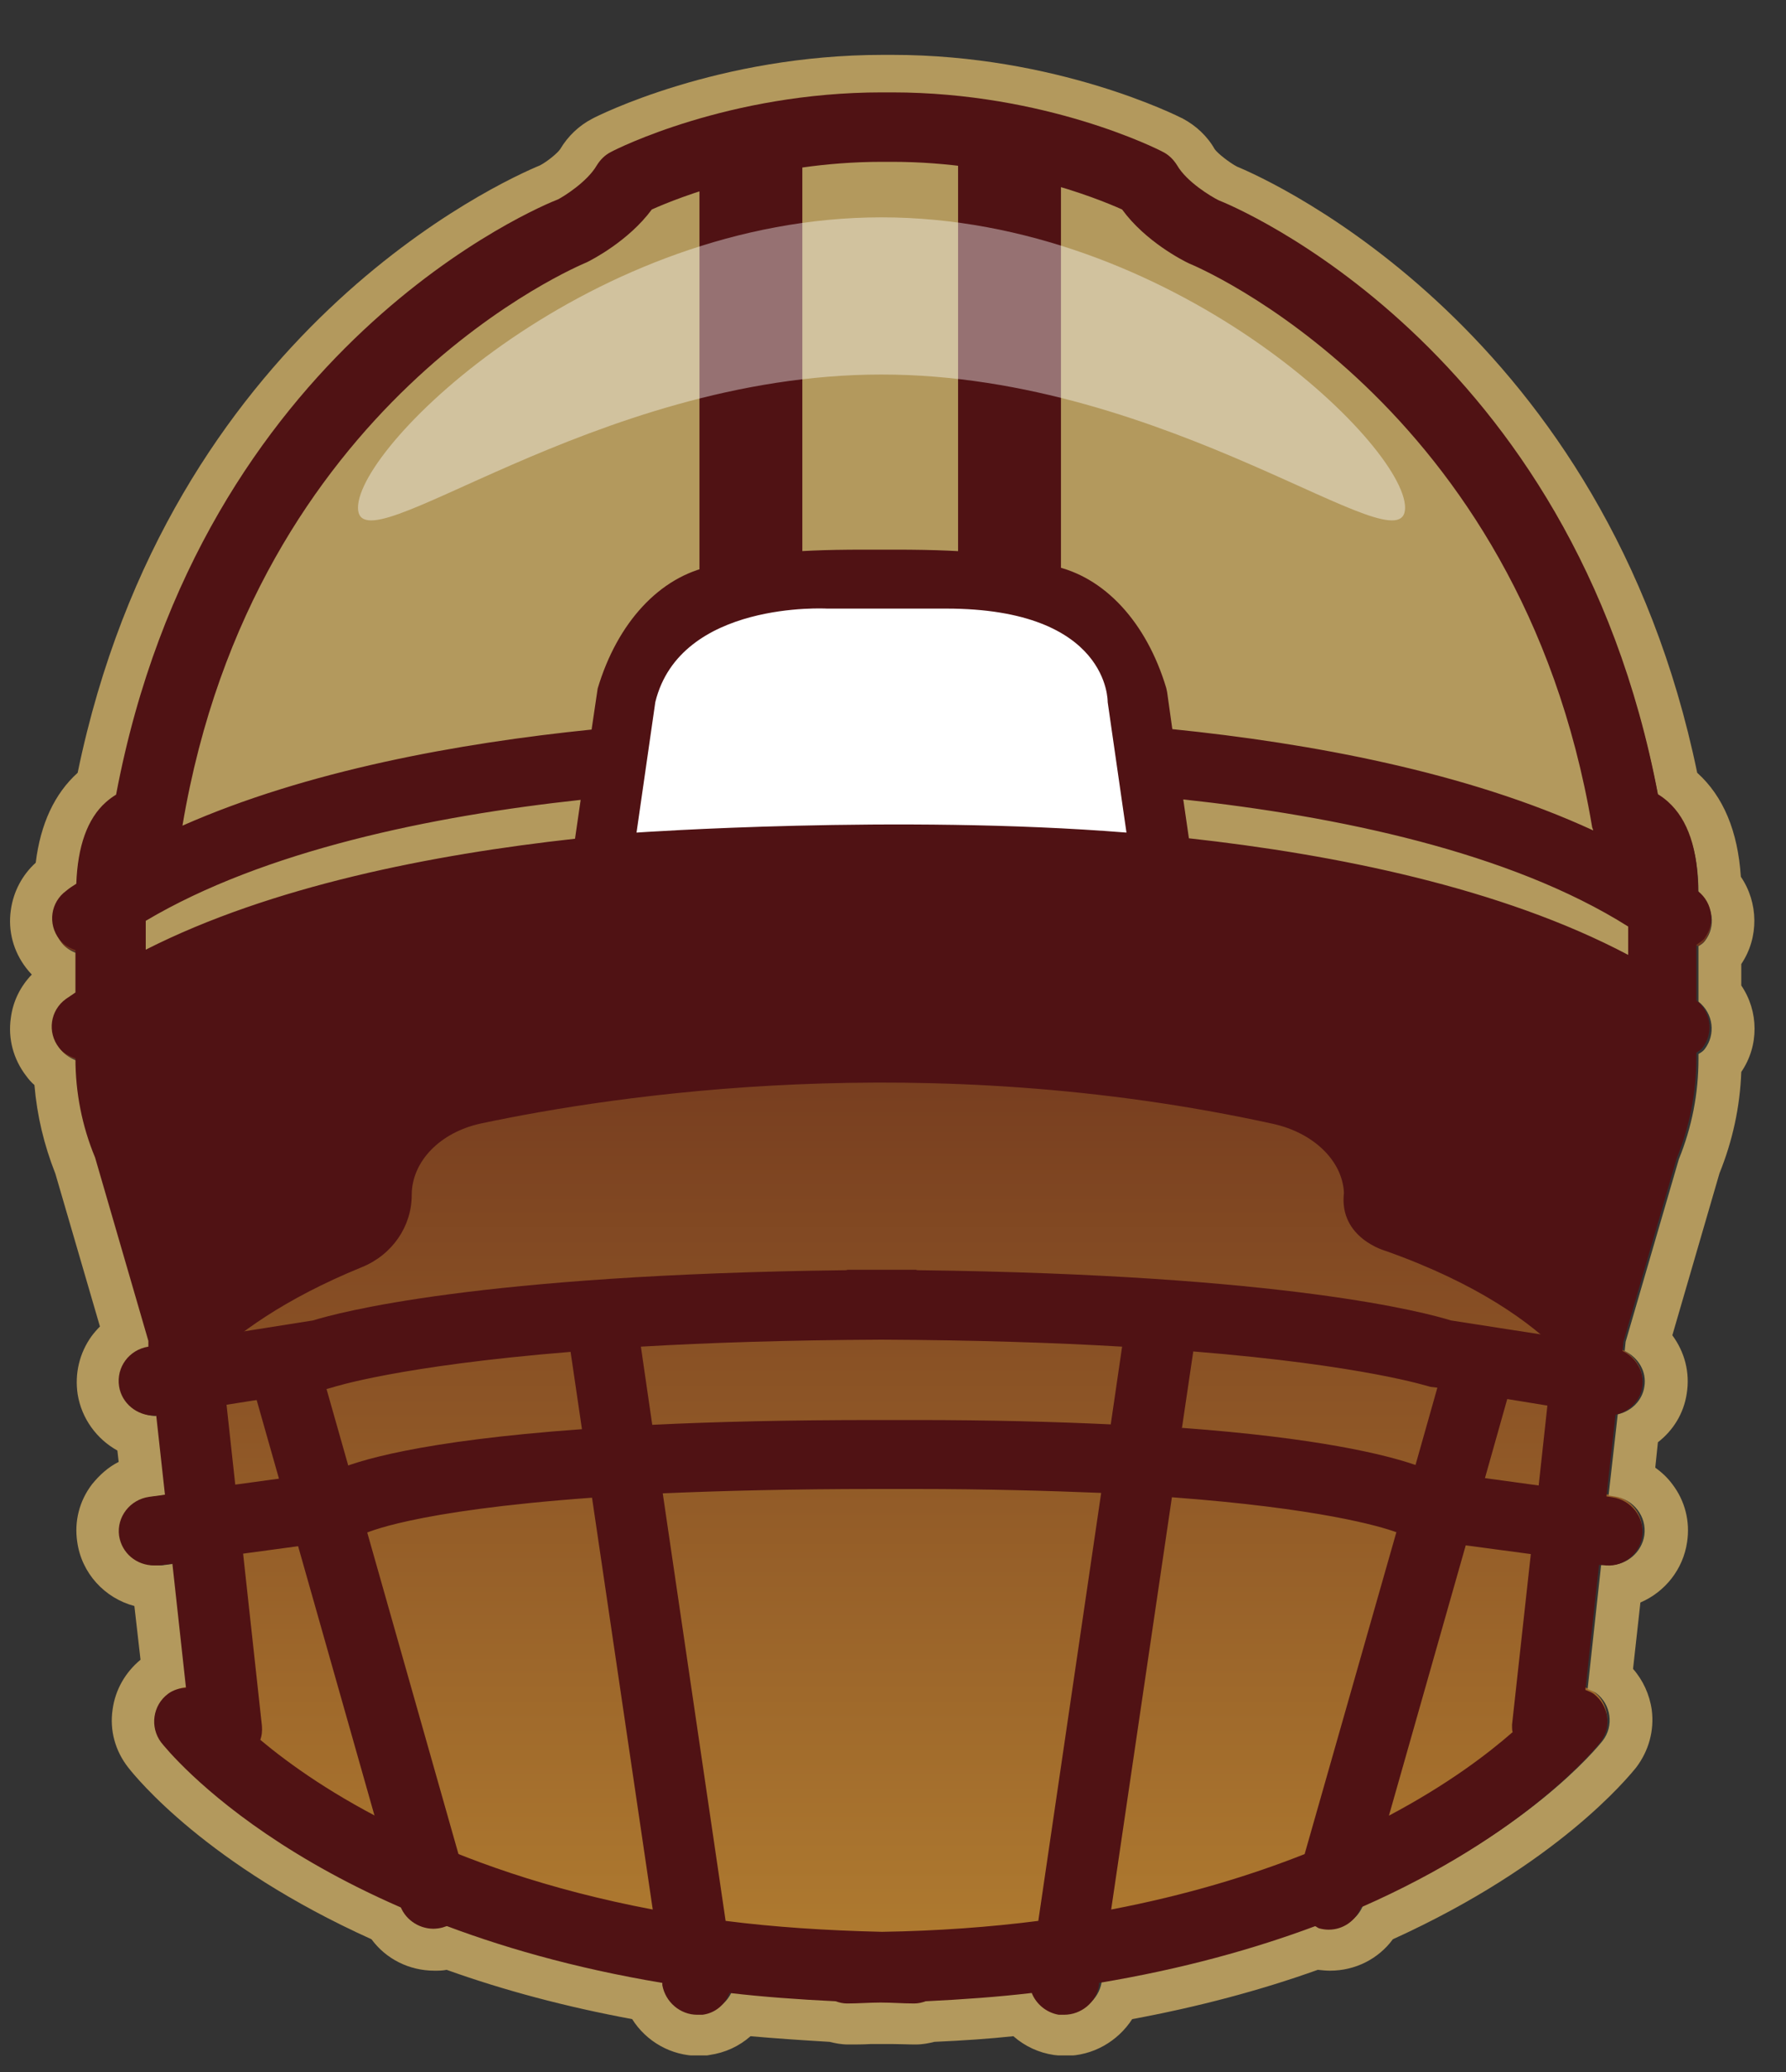
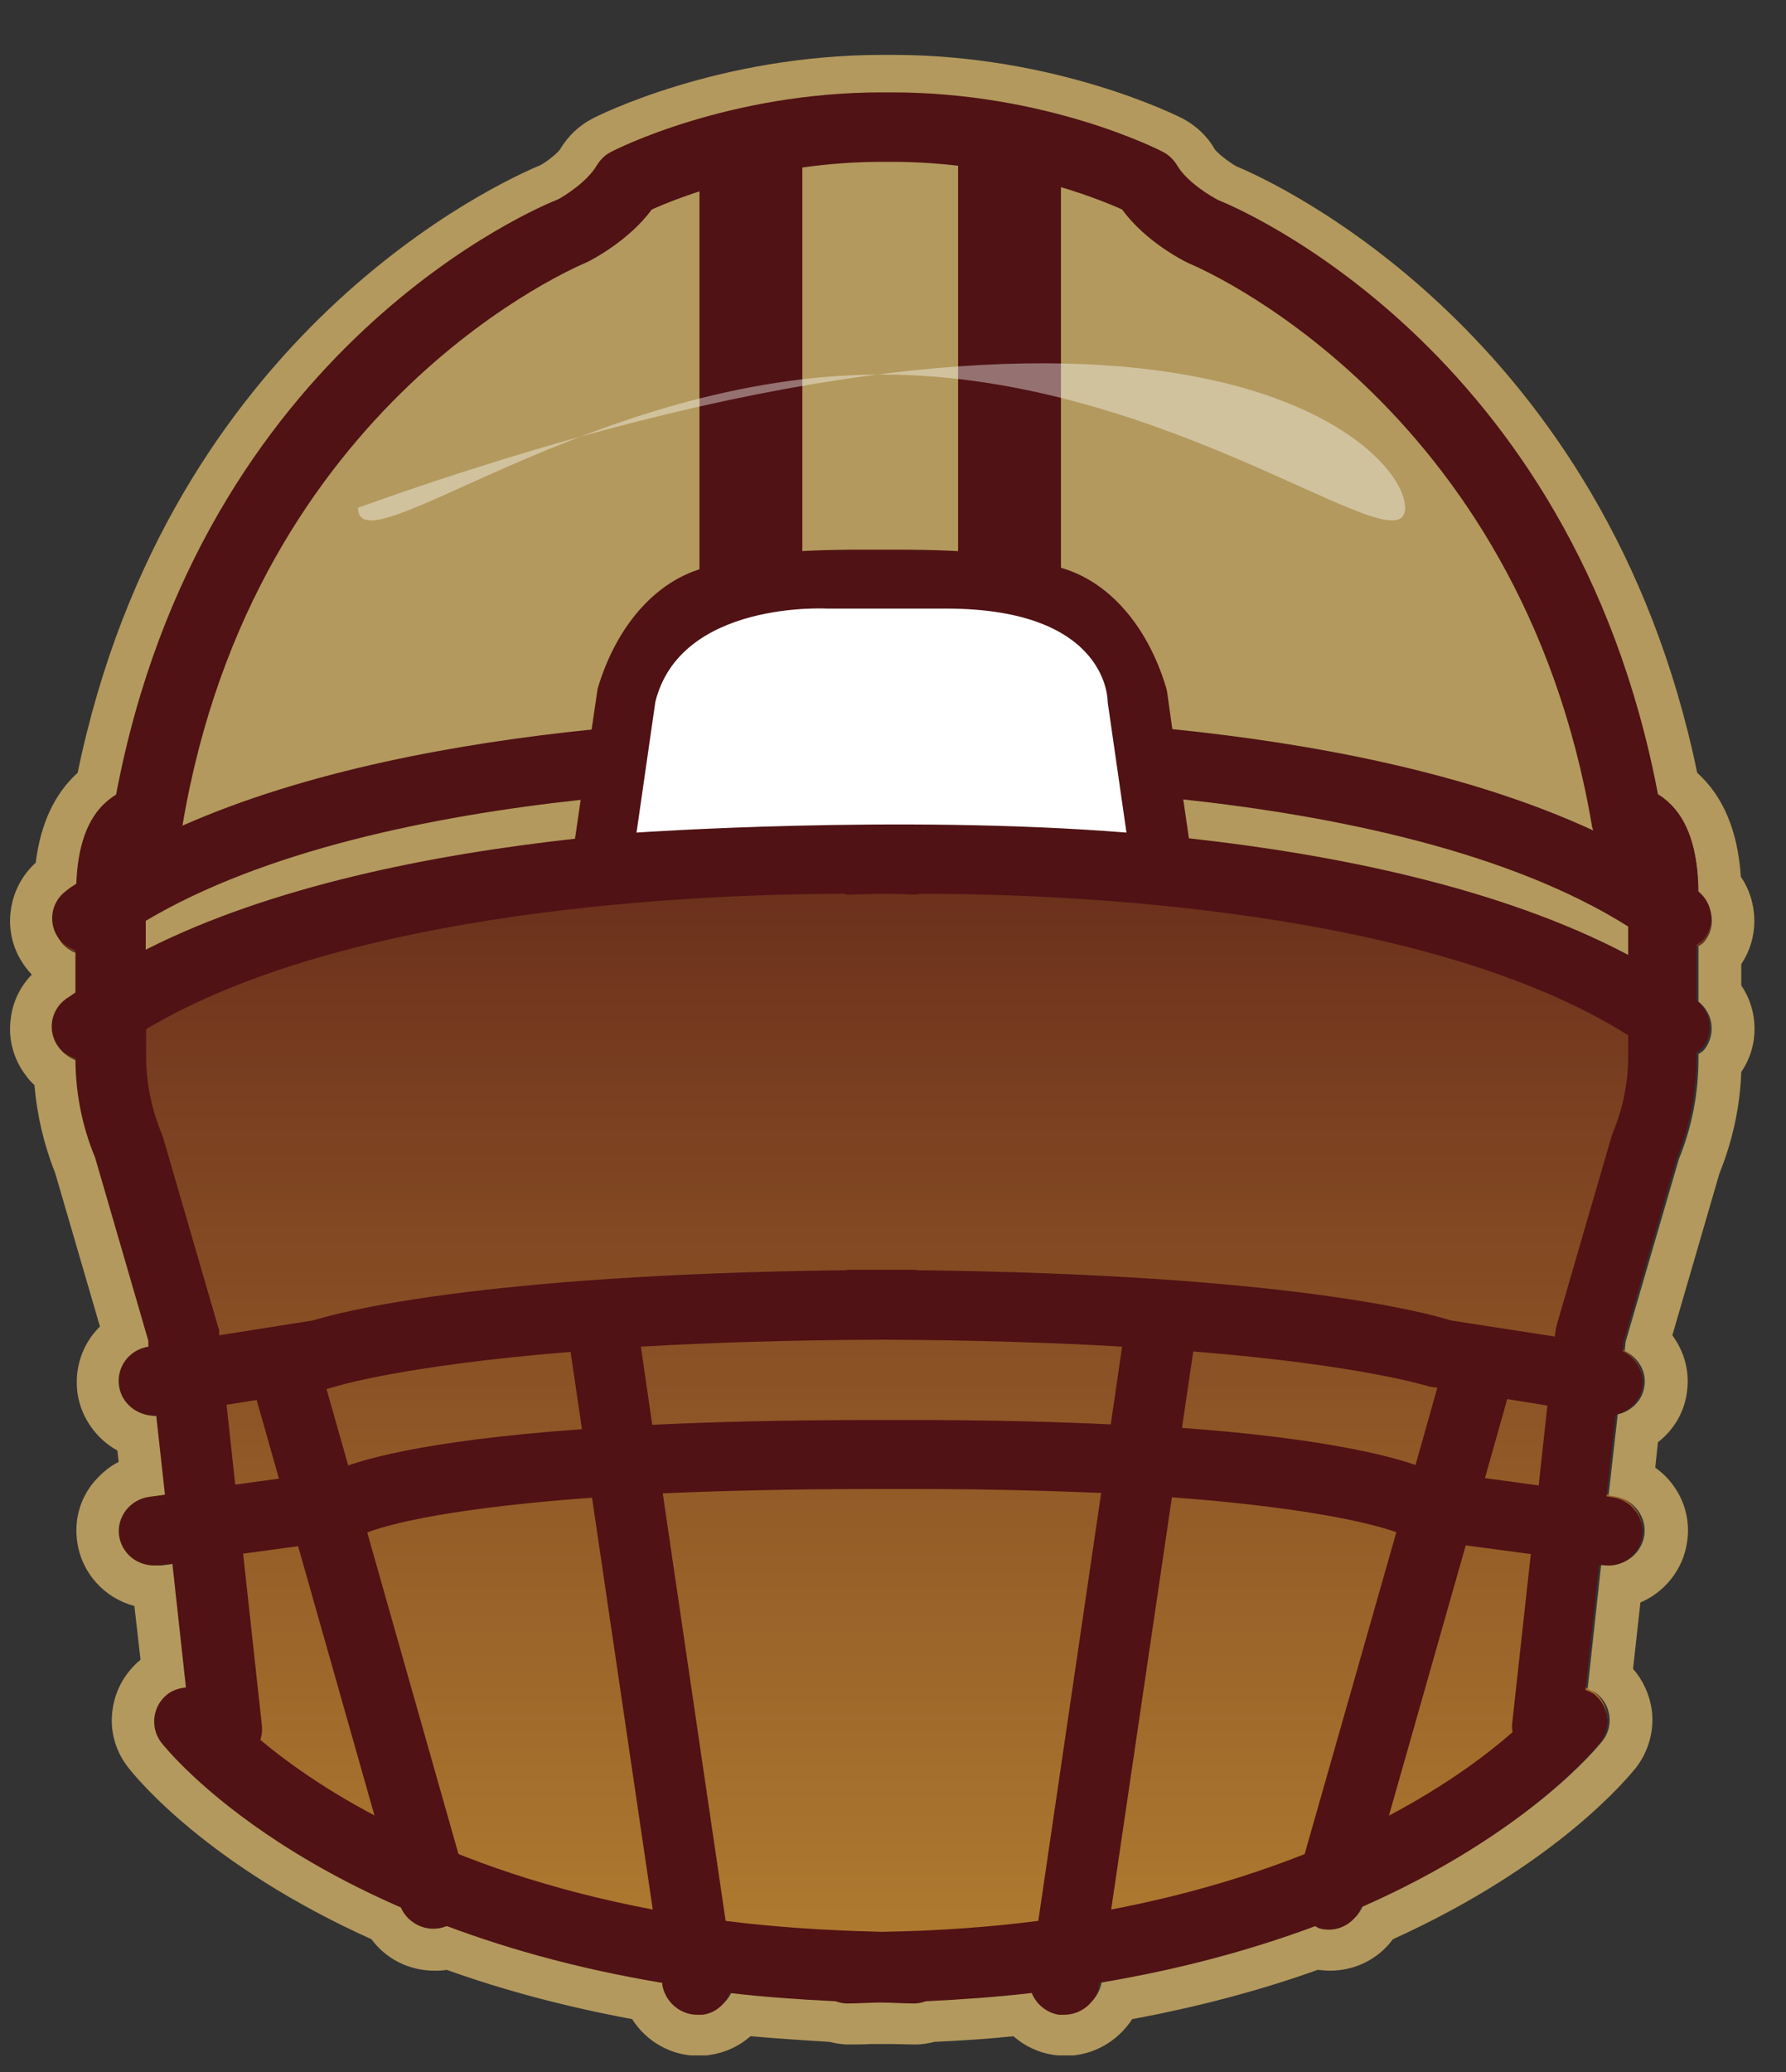
<svg xmlns="http://www.w3.org/2000/svg" width="25" height="29" viewBox="0 0 25 29" fill="none">
  <rect x="0" y="0" width="25" height="29" fill="#333333" stroke="none" />
  <g clip-path="url(#clip0_2120_2016)">
    <path d="M23.769 13.243C23.769 13.243 23.831 13.206 23.855 13.175C24.014 12.968 23.977 12.674 23.769 12.509C23.769 11.935 23.629 11.513 23.348 11.262C23.299 11.22 23.256 11.189 23.207 11.158C22.015 4.887 17.229 2.944 17.058 2.883C16.948 2.828 16.612 2.626 16.477 2.394C16.429 2.314 16.361 2.247 16.276 2.204C16.209 2.167 14.638 1.379 12.486 1.379H12.346C10.194 1.379 8.623 2.173 8.556 2.204C8.471 2.247 8.403 2.314 8.354 2.394C8.22 2.626 7.884 2.828 7.81 2.864C7.603 2.944 2.817 4.887 1.625 11.158C1.576 11.189 1.533 11.22 1.484 11.262C1.221 11.495 1.087 11.88 1.069 12.399C1.02 12.43 0.971 12.46 0.928 12.497C0.708 12.656 0.665 12.961 0.83 13.169C0.891 13.249 0.971 13.292 1.056 13.322V13.909C1.014 13.94 0.965 13.97 0.922 14.001C0.702 14.159 0.659 14.465 0.824 14.673C0.885 14.752 0.965 14.795 1.056 14.826C1.056 15.303 1.148 15.767 1.331 16.207L2.077 18.762V18.841C1.808 18.884 1.625 19.129 1.668 19.392C1.704 19.63 1.918 19.795 2.151 19.795C2.163 19.795 2.169 19.795 2.181 19.795L2.303 20.895L2.083 20.926C1.814 20.962 1.625 21.207 1.662 21.47C1.698 21.708 1.906 21.885 2.151 21.885C2.175 21.885 2.193 21.885 2.218 21.885L2.407 21.861L2.597 23.584C2.511 23.591 2.419 23.615 2.346 23.67C2.132 23.829 2.089 24.135 2.254 24.343C2.322 24.428 3.3 25.638 5.604 26.641C5.677 26.83 5.861 26.952 6.056 26.952C6.099 26.952 6.142 26.952 6.191 26.934C6.215 26.934 6.227 26.916 6.246 26.904C7.095 27.221 8.098 27.503 9.265 27.692V27.723C9.308 27.961 9.516 28.138 9.754 28.138C9.779 28.138 9.803 28.138 9.827 28.138C10.011 28.114 10.145 27.991 10.206 27.839C10.677 27.894 11.172 27.93 11.692 27.955C11.741 27.973 11.796 27.985 11.851 27.985C12.016 27.985 12.162 27.973 12.321 27.973C12.48 27.973 12.627 27.985 12.792 27.985C12.847 27.985 12.902 27.973 12.951 27.955C13.47 27.93 13.965 27.894 14.436 27.839C14.497 27.991 14.638 28.114 14.815 28.138C14.839 28.138 14.864 28.138 14.888 28.138C15.127 28.138 15.341 27.967 15.377 27.723V27.692C16.551 27.496 17.553 27.221 18.403 26.904C18.421 26.91 18.439 26.928 18.458 26.934C18.501 26.946 18.55 26.952 18.592 26.952C18.794 26.952 18.971 26.83 19.045 26.641C21.343 25.638 22.327 24.428 22.394 24.343C22.559 24.128 22.516 23.829 22.302 23.67C22.266 23.646 22.229 23.633 22.186 23.615L22.376 21.873H22.425C22.694 21.922 22.944 21.733 22.981 21.47C23.018 21.207 22.828 20.962 22.559 20.926L22.48 20.913L22.608 19.777C22.797 19.734 22.95 19.587 22.981 19.392C23.018 19.178 22.895 18.982 22.706 18.89L22.718 18.762L23.464 16.207C23.647 15.761 23.739 15.284 23.739 14.801V14.734C23.739 14.734 23.8 14.697 23.824 14.667C23.983 14.459 23.947 14.166 23.739 14.001V13.224L23.769 13.243Z" fill="url(#paint0_linear_2120_2016)" />
    <path d="M12.492 1.379C14.644 1.379 16.215 2.173 16.282 2.204C16.367 2.247 16.435 2.314 16.484 2.393C16.618 2.626 16.954 2.827 17.064 2.882C17.235 2.944 22.021 4.887 23.213 11.158C23.262 11.189 23.305 11.219 23.354 11.262C23.635 11.513 23.775 11.928 23.775 12.509C23.983 12.674 24.026 12.967 23.861 13.175C23.837 13.206 23.806 13.224 23.775 13.243V14.019C23.983 14.184 24.02 14.477 23.861 14.685C23.837 14.716 23.806 14.734 23.775 14.752V14.819C23.775 15.302 23.684 15.773 23.5 16.225L22.755 18.78L22.742 18.909C22.932 19 23.054 19.196 23.017 19.41C22.987 19.605 22.834 19.752 22.645 19.795L22.516 20.932L22.596 20.944C22.865 20.981 23.054 21.225 23.017 21.488C22.981 21.726 22.773 21.904 22.535 21.904C22.51 21.904 22.486 21.904 22.461 21.904H22.412L22.223 23.639C22.26 23.658 22.302 23.67 22.339 23.694C22.553 23.853 22.596 24.159 22.431 24.367C22.363 24.452 21.386 25.663 19.081 26.665C19.008 26.855 18.825 26.977 18.629 26.977C18.586 26.977 18.543 26.977 18.494 26.958C18.47 26.958 18.458 26.94 18.439 26.928C17.59 27.246 16.587 27.527 15.42 27.716V27.747C15.377 27.985 15.169 28.163 14.931 28.163C14.907 28.163 14.882 28.163 14.858 28.163C14.674 28.138 14.54 28.016 14.479 27.863C14.008 27.918 13.513 27.955 12.993 27.979C12.945 27.997 12.89 28.01 12.835 28.01C12.669 28.01 12.523 27.997 12.364 27.997C12.205 27.997 12.058 28.01 11.893 28.01C11.838 28.01 11.783 27.997 11.734 27.979C11.215 27.955 10.72 27.918 10.249 27.863C10.188 28.016 10.047 28.138 9.87 28.163C9.846 28.163 9.821 28.163 9.797 28.163C9.558 28.163 9.345 27.991 9.308 27.747V27.716C8.134 27.521 7.132 27.246 6.282 26.928C6.264 26.934 6.246 26.952 6.227 26.958C6.184 26.971 6.136 26.977 6.093 26.977C5.891 26.977 5.714 26.855 5.641 26.665C3.342 25.663 2.358 24.452 2.291 24.367C2.126 24.153 2.169 23.853 2.389 23.694C2.462 23.639 2.554 23.615 2.639 23.609L2.45 21.885L2.26 21.91C2.26 21.91 2.212 21.91 2.193 21.91C1.949 21.91 1.741 21.732 1.704 21.494C1.668 21.231 1.857 20.987 2.126 20.95L2.346 20.919L2.224 19.819C2.224 19.819 2.205 19.819 2.193 19.819C1.955 19.819 1.747 19.648 1.704 19.416C1.661 19.153 1.845 18.909 2.114 18.866L2.108 18.786L1.362 16.232C1.179 15.791 1.087 15.321 1.087 14.85C1.001 14.819 0.916 14.771 0.855 14.697C0.69 14.483 0.732 14.184 0.952 14.025C0.995 13.994 1.044 13.964 1.087 13.933V13.347C1.001 13.316 0.916 13.267 0.861 13.194C0.696 12.98 0.739 12.68 0.959 12.521C1.001 12.491 1.05 12.454 1.099 12.424C1.117 11.904 1.252 11.519 1.515 11.287C1.564 11.244 1.606 11.213 1.655 11.183C2.829 4.887 7.615 2.95 7.823 2.864C7.89 2.827 8.232 2.62 8.367 2.393C8.415 2.314 8.483 2.247 8.568 2.204C8.635 2.167 10.206 1.379 12.358 1.379H12.498M12.498 0.768H12.358C10.053 0.768 8.36 1.623 8.293 1.66C8.104 1.758 7.951 1.904 7.841 2.088C7.804 2.143 7.664 2.259 7.56 2.314C7.028 2.534 2.364 4.63 1.087 10.816C0.763 11.109 0.567 11.531 0.5 12.075C0.311 12.246 0.188 12.479 0.152 12.735C0.109 13.029 0.188 13.316 0.366 13.548C0.39 13.579 0.415 13.609 0.445 13.64C0.286 13.805 0.182 14.013 0.152 14.245C0.109 14.538 0.188 14.826 0.366 15.058C0.402 15.107 0.439 15.15 0.482 15.186C0.518 15.614 0.616 16.024 0.775 16.427L1.399 18.566C1.356 18.609 1.319 18.652 1.282 18.701C1.111 18.939 1.044 19.226 1.087 19.514C1.142 19.856 1.356 20.143 1.643 20.302L1.661 20.461C1.515 20.534 1.393 20.645 1.289 20.773C1.111 21.005 1.038 21.292 1.081 21.58C1.142 22.02 1.466 22.368 1.881 22.478L1.967 23.23C1.753 23.407 1.613 23.652 1.576 23.927C1.533 24.22 1.613 24.507 1.796 24.74C1.906 24.88 2.896 26.103 5.2 27.142C5.402 27.417 5.726 27.582 6.081 27.582C6.136 27.582 6.197 27.582 6.252 27.57C7.052 27.857 7.926 28.089 8.849 28.26C9.045 28.572 9.393 28.774 9.778 28.774C9.827 28.774 9.882 28.774 9.931 28.762C10.151 28.731 10.347 28.639 10.506 28.499C10.842 28.529 11.209 28.554 11.612 28.578C11.685 28.596 11.771 28.615 11.875 28.615C11.979 28.615 12.077 28.615 12.181 28.609C12.242 28.609 12.297 28.609 12.358 28.609C12.395 28.609 12.456 28.609 12.511 28.609C12.608 28.609 12.712 28.615 12.816 28.615C12.92 28.615 13.006 28.596 13.079 28.578C13.482 28.56 13.849 28.535 14.185 28.499C14.344 28.639 14.54 28.731 14.754 28.762C14.809 28.768 14.858 28.774 14.913 28.774C15.298 28.774 15.646 28.572 15.848 28.26C16.771 28.089 17.645 27.857 18.446 27.57C18.501 27.576 18.562 27.582 18.617 27.582C18.971 27.582 19.295 27.417 19.497 27.142C21.801 26.096 22.791 24.874 22.901 24.74C23.079 24.507 23.158 24.22 23.121 23.933C23.091 23.719 22.999 23.517 22.859 23.358L22.962 22.429C23.305 22.282 23.561 21.965 23.616 21.58C23.659 21.292 23.586 21.005 23.409 20.773C23.341 20.681 23.262 20.608 23.17 20.541L23.207 20.186C23.421 20.021 23.568 19.783 23.61 19.508C23.659 19.208 23.58 18.921 23.409 18.689L24.069 16.421C24.252 15.969 24.356 15.492 24.374 15.003C24.625 14.636 24.619 14.153 24.374 13.793V13.493C24.625 13.12 24.613 12.631 24.368 12.271C24.326 11.635 24.124 11.146 23.757 10.816C22.48 4.637 17.792 2.528 17.315 2.332C17.211 2.277 17.046 2.149 17.003 2.088C16.899 1.904 16.74 1.758 16.557 1.66C16.484 1.623 14.79 0.768 12.492 0.768L12.498 0.768Z" fill="#B3995D" />
-     <path d="M18.812 16.69C18.788 16.238 18.378 15.853 17.822 15.73C12.957 14.661 8.605 15.327 6.734 15.724C6.16 15.847 5.763 16.256 5.763 16.727C5.763 17.167 5.488 17.564 5.066 17.735C2.865 18.634 2.395 19.728 2.395 19.728L1.319 14.649C9.974 8.39 23.684 14.594 23.684 14.594L22.376 19.691C22.376 19.691 21.978 18.426 19.399 17.509C19.399 17.509 18.739 17.332 18.812 16.696V16.69Z" fill="#501214" />
    <path d="M22.981 13.958C22.981 6.611 16.691 3.329 16.691 3.329L15.671 2.461C14.595 2.131 13.006 1.63 12.339 1.783C11.673 1.636 10.084 2.137 9.008 2.461L6.227 3.842C6.227 3.842 1.888 9.178 1.826 13.75C1.826 13.75 4.779 12.027 12.126 11.96C19.479 12.033 22.981 13.958 22.981 13.958Z" fill="#B3995D" />
    <path d="M6.068 26.995C5.854 26.995 5.653 26.855 5.591 26.641L3.483 19.208C3.409 18.951 3.562 18.683 3.825 18.609C4.088 18.536 4.357 18.689 4.43 18.945L6.539 26.378C6.612 26.634 6.459 26.904 6.197 26.977C6.154 26.989 6.105 26.995 6.062 26.995H6.068Z" fill="#501214" />
    <path d="M14.851 1.776H9.791V9.203H14.851V1.776Z" fill="#501214" />
    <path d="M13.411 1.776H11.231V9.203H13.411V1.776Z" fill="#B3995D" />
    <path d="M8.409 12.204L8.764 9.74C8.99 8.976 9.473 8.432 10.035 8.316C10.604 8.2 10.762 8.096 12.095 8.096H12.529C13.855 8.096 14.081 8.2 14.65 8.316C15.212 8.432 15.695 8.976 15.921 9.74L16.276 12.204" fill="white" />
    <path d="M23.769 13.206C23.769 13.206 23.83 13.169 23.855 13.139C24.014 12.931 23.977 12.638 23.769 12.473C23.769 11.892 23.628 11.47 23.347 11.22C23.299 11.177 23.256 11.146 23.207 11.116C22.015 4.82 17.229 2.87 17.058 2.803C16.948 2.748 16.612 2.546 16.477 2.314C16.428 2.235 16.361 2.167 16.276 2.125C16.208 2.088 14.637 1.293 12.486 1.293H12.345C10.194 1.293 8.623 2.088 8.556 2.125C8.47 2.167 8.403 2.235 8.354 2.314C8.22 2.546 7.884 2.754 7.81 2.791C7.602 2.87 2.817 4.82 1.625 11.122C1.576 11.152 1.533 11.183 1.484 11.226C1.221 11.458 1.087 11.849 1.068 12.369C1.02 12.399 0.971 12.43 0.928 12.467C0.708 12.626 0.665 12.931 0.83 13.145C0.891 13.225 0.971 13.267 1.056 13.298V13.891C1.013 13.921 0.965 13.952 0.922 13.982C0.702 14.141 0.659 14.447 0.824 14.661C0.885 14.74 0.965 14.783 1.056 14.814C1.056 15.29 1.148 15.761 1.331 16.201L2.077 18.768V18.848C1.808 18.89 1.625 19.135 1.667 19.404C1.704 19.642 1.918 19.813 2.156 19.813C2.169 19.813 2.175 19.813 2.187 19.813L2.309 20.92L2.089 20.95C1.82 20.987 1.631 21.232 1.667 21.494C1.704 21.739 1.912 21.91 2.156 21.91C2.181 21.91 2.199 21.91 2.224 21.91L2.413 21.886L2.603 23.621C2.517 23.627 2.425 23.652 2.352 23.707C2.138 23.866 2.095 24.171 2.254 24.385C2.352 24.508 4.29 26.922 9.271 27.753V27.784C9.314 28.022 9.522 28.199 9.76 28.199C9.784 28.199 9.809 28.199 9.833 28.199C10.017 28.175 10.151 28.053 10.212 27.894C10.683 27.949 11.178 27.985 11.697 28.01C11.746 28.028 11.801 28.041 11.856 28.041C12.021 28.041 12.168 28.028 12.327 28.028C12.486 28.028 12.633 28.041 12.798 28.041C12.853 28.041 12.908 28.028 12.957 28.01C13.476 27.985 13.971 27.949 14.442 27.894C14.503 28.047 14.644 28.169 14.821 28.199C14.845 28.199 14.87 28.199 14.894 28.199C15.133 28.199 15.347 28.028 15.383 27.784V27.753C16.557 27.558 17.559 27.276 18.409 26.959C18.427 26.965 18.445 26.983 18.464 26.989C18.506 27.001 18.555 27.008 18.598 27.008C18.8 27.008 18.977 26.885 19.05 26.696C21.349 25.687 22.333 24.471 22.4 24.385C22.565 24.171 22.522 23.872 22.308 23.707C22.272 23.683 22.235 23.67 22.192 23.652L22.382 21.904H22.431C22.7 21.953 22.95 21.763 22.987 21.5C23.023 21.238 22.834 20.993 22.565 20.956L22.486 20.944L22.614 19.801C22.803 19.758 22.956 19.612 22.987 19.416C23.023 19.202 22.901 19 22.712 18.909L22.724 18.78L23.47 16.213C23.653 15.761 23.745 15.29 23.745 14.801V14.734C23.745 14.734 23.806 14.697 23.83 14.667C23.989 14.459 23.953 14.166 23.745 14.001V13.225L23.769 13.206ZM8.214 3.671C8.275 3.641 8.794 3.378 9.124 2.932C9.491 2.767 10.75 2.265 12.345 2.265H12.486C14.081 2.265 15.34 2.767 15.707 2.932C16.031 3.378 16.557 3.647 16.648 3.689C16.697 3.708 21.275 5.596 22.284 11.562C22.284 11.58 22.296 11.599 22.302 11.623C20.53 10.804 18.335 10.401 16.41 10.205L16.337 9.686L16.325 9.63C16.049 8.708 15.457 8.066 14.735 7.919L14.497 7.87C14.069 7.772 13.696 7.693 12.529 7.693H12.095C10.958 7.693 10.628 7.766 10.218 7.864C10.139 7.882 10.053 7.901 9.956 7.925C9.234 8.072 8.641 8.714 8.366 9.637L8.281 10.211C6.417 10.401 4.296 10.786 2.554 11.556C3.556 5.59 8.128 3.708 8.214 3.671ZM2.04 12.888C3.697 11.904 6.044 11.421 8.128 11.195L8.049 11.739C6.056 11.959 3.801 12.399 2.04 13.292V12.888ZM3.171 19.661L4.571 19.441L4.662 19.416C4.662 19.416 5.573 19.117 7.987 18.921L8.146 20.003C5.86 20.168 4.98 20.449 4.675 20.59L3.293 20.779L3.171 19.661ZM3.642 24.355C3.666 24.294 3.672 24.22 3.666 24.153L3.403 21.745L4.895 21.543L4.999 21.519L5.078 21.476C5.115 21.458 5.75 21.146 8.287 20.962L9.137 26.726C6.197 26.17 4.461 25.039 3.642 24.349V24.355ZM8.971 18.848C9.907 18.793 11.031 18.756 12.339 18.75C13.653 18.756 14.778 18.793 15.707 18.848L15.548 19.936C14.766 19.899 13.867 19.875 12.81 19.875H12.266C11.031 19.875 10.005 19.899 9.13 19.942L8.971 18.848ZM14.534 26.885C13.861 26.971 13.128 27.026 12.345 27.038C11.563 27.02 10.83 26.971 10.157 26.885L9.277 20.901C10.108 20.865 11.098 20.84 12.272 20.84H12.816C13.812 20.84 14.674 20.865 15.414 20.895L14.534 26.885ZM18.262 25.95C17.504 26.25 16.606 26.525 15.554 26.726L16.404 20.956C18.458 21.109 19.313 21.36 19.546 21.445L18.262 25.95ZM16.544 19.991L16.703 18.915C19.118 19.11 20.01 19.41 20.022 19.41L20.12 19.422L19.814 20.504C19.387 20.357 18.445 20.125 16.551 19.985L16.544 19.991ZM21.178 24.239C20.823 24.55 20.261 24.978 19.442 25.412L20.517 21.629L21.428 21.751L21.165 24.141C21.165 24.171 21.165 24.202 21.171 24.239H21.178ZM21.538 20.791L20.786 20.688L21.098 19.581L21.66 19.673L21.538 20.791ZM22.791 14.783C22.791 15.15 22.718 15.51 22.577 15.853C22.571 15.871 22.565 15.883 22.559 15.902L21.795 18.53C21.795 18.53 21.783 18.585 21.777 18.609L21.764 18.707L20.31 18.481C19.974 18.377 18.024 17.839 12.847 17.778C12.834 17.778 12.828 17.772 12.816 17.772C12.651 17.772 12.504 17.772 12.345 17.772C12.187 17.772 12.04 17.772 11.875 17.772C11.863 17.772 11.856 17.772 11.844 17.778C6.673 17.839 4.717 18.377 4.381 18.481L3.067 18.689V18.615C3.067 18.615 3.049 18.56 3.043 18.536L2.279 15.908C2.279 15.908 2.266 15.877 2.26 15.859C2.12 15.517 2.046 15.156 2.046 14.789V14.404C4.864 12.723 9.717 12.515 11.801 12.509C11.832 12.509 11.863 12.528 11.899 12.522C11.912 12.522 12.07 12.515 12.339 12.509C12.62 12.509 12.786 12.522 12.798 12.522C12.834 12.522 12.865 12.509 12.902 12.509C15.023 12.509 19.998 12.729 22.791 14.49V14.789V14.783ZM22.791 13.365C21.012 12.424 18.69 11.959 16.642 11.733L16.563 11.189C18.708 11.421 21.135 11.923 22.791 12.968V13.365Z" fill="#501214" />
-     <path opacity="0.4" d="M19.668 7.106C19.668 7.998 16.386 5.242 12.339 5.242C8.293 5.242 5.011 7.998 5.011 7.106C5.011 6.214 8.293 3.042 12.339 3.042C16.386 3.042 19.668 6.214 19.668 7.106Z" fill="white" />
+     <path opacity="0.4" d="M19.668 7.106C19.668 7.998 16.386 5.242 12.339 5.242C8.293 5.242 5.011 7.998 5.011 7.106C16.386 3.042 19.668 6.214 19.668 7.106Z" fill="white" />
    <path d="M8.91 11.653C8.91 11.653 12.578 11.397 15.768 11.653L15.505 9.826C15.505 9.826 15.536 8.518 13.244 8.518C10.83 8.518 11.575 8.518 11.575 8.518C11.575 8.518 9.522 8.402 9.173 9.826L8.91 11.653Z" fill="white" />
  </g>
  <defs>
    <linearGradient id="paint0_linear_2120_2016" x1="12.339" y1="1.379" x2="12.339" y2="28.138" gradientUnits="userSpaceOnUse">
      <stop offset="0.181" stop-color="#501214" />
      <stop offset="1" stop-color="#B37F31" />
    </linearGradient>
    <clipPath id="clip0_2120_2016">
      <rect width="24.43" height="28" fill="white" transform="translate(0.133 0.768)" />
    </clipPath>
  </defs>
</svg>